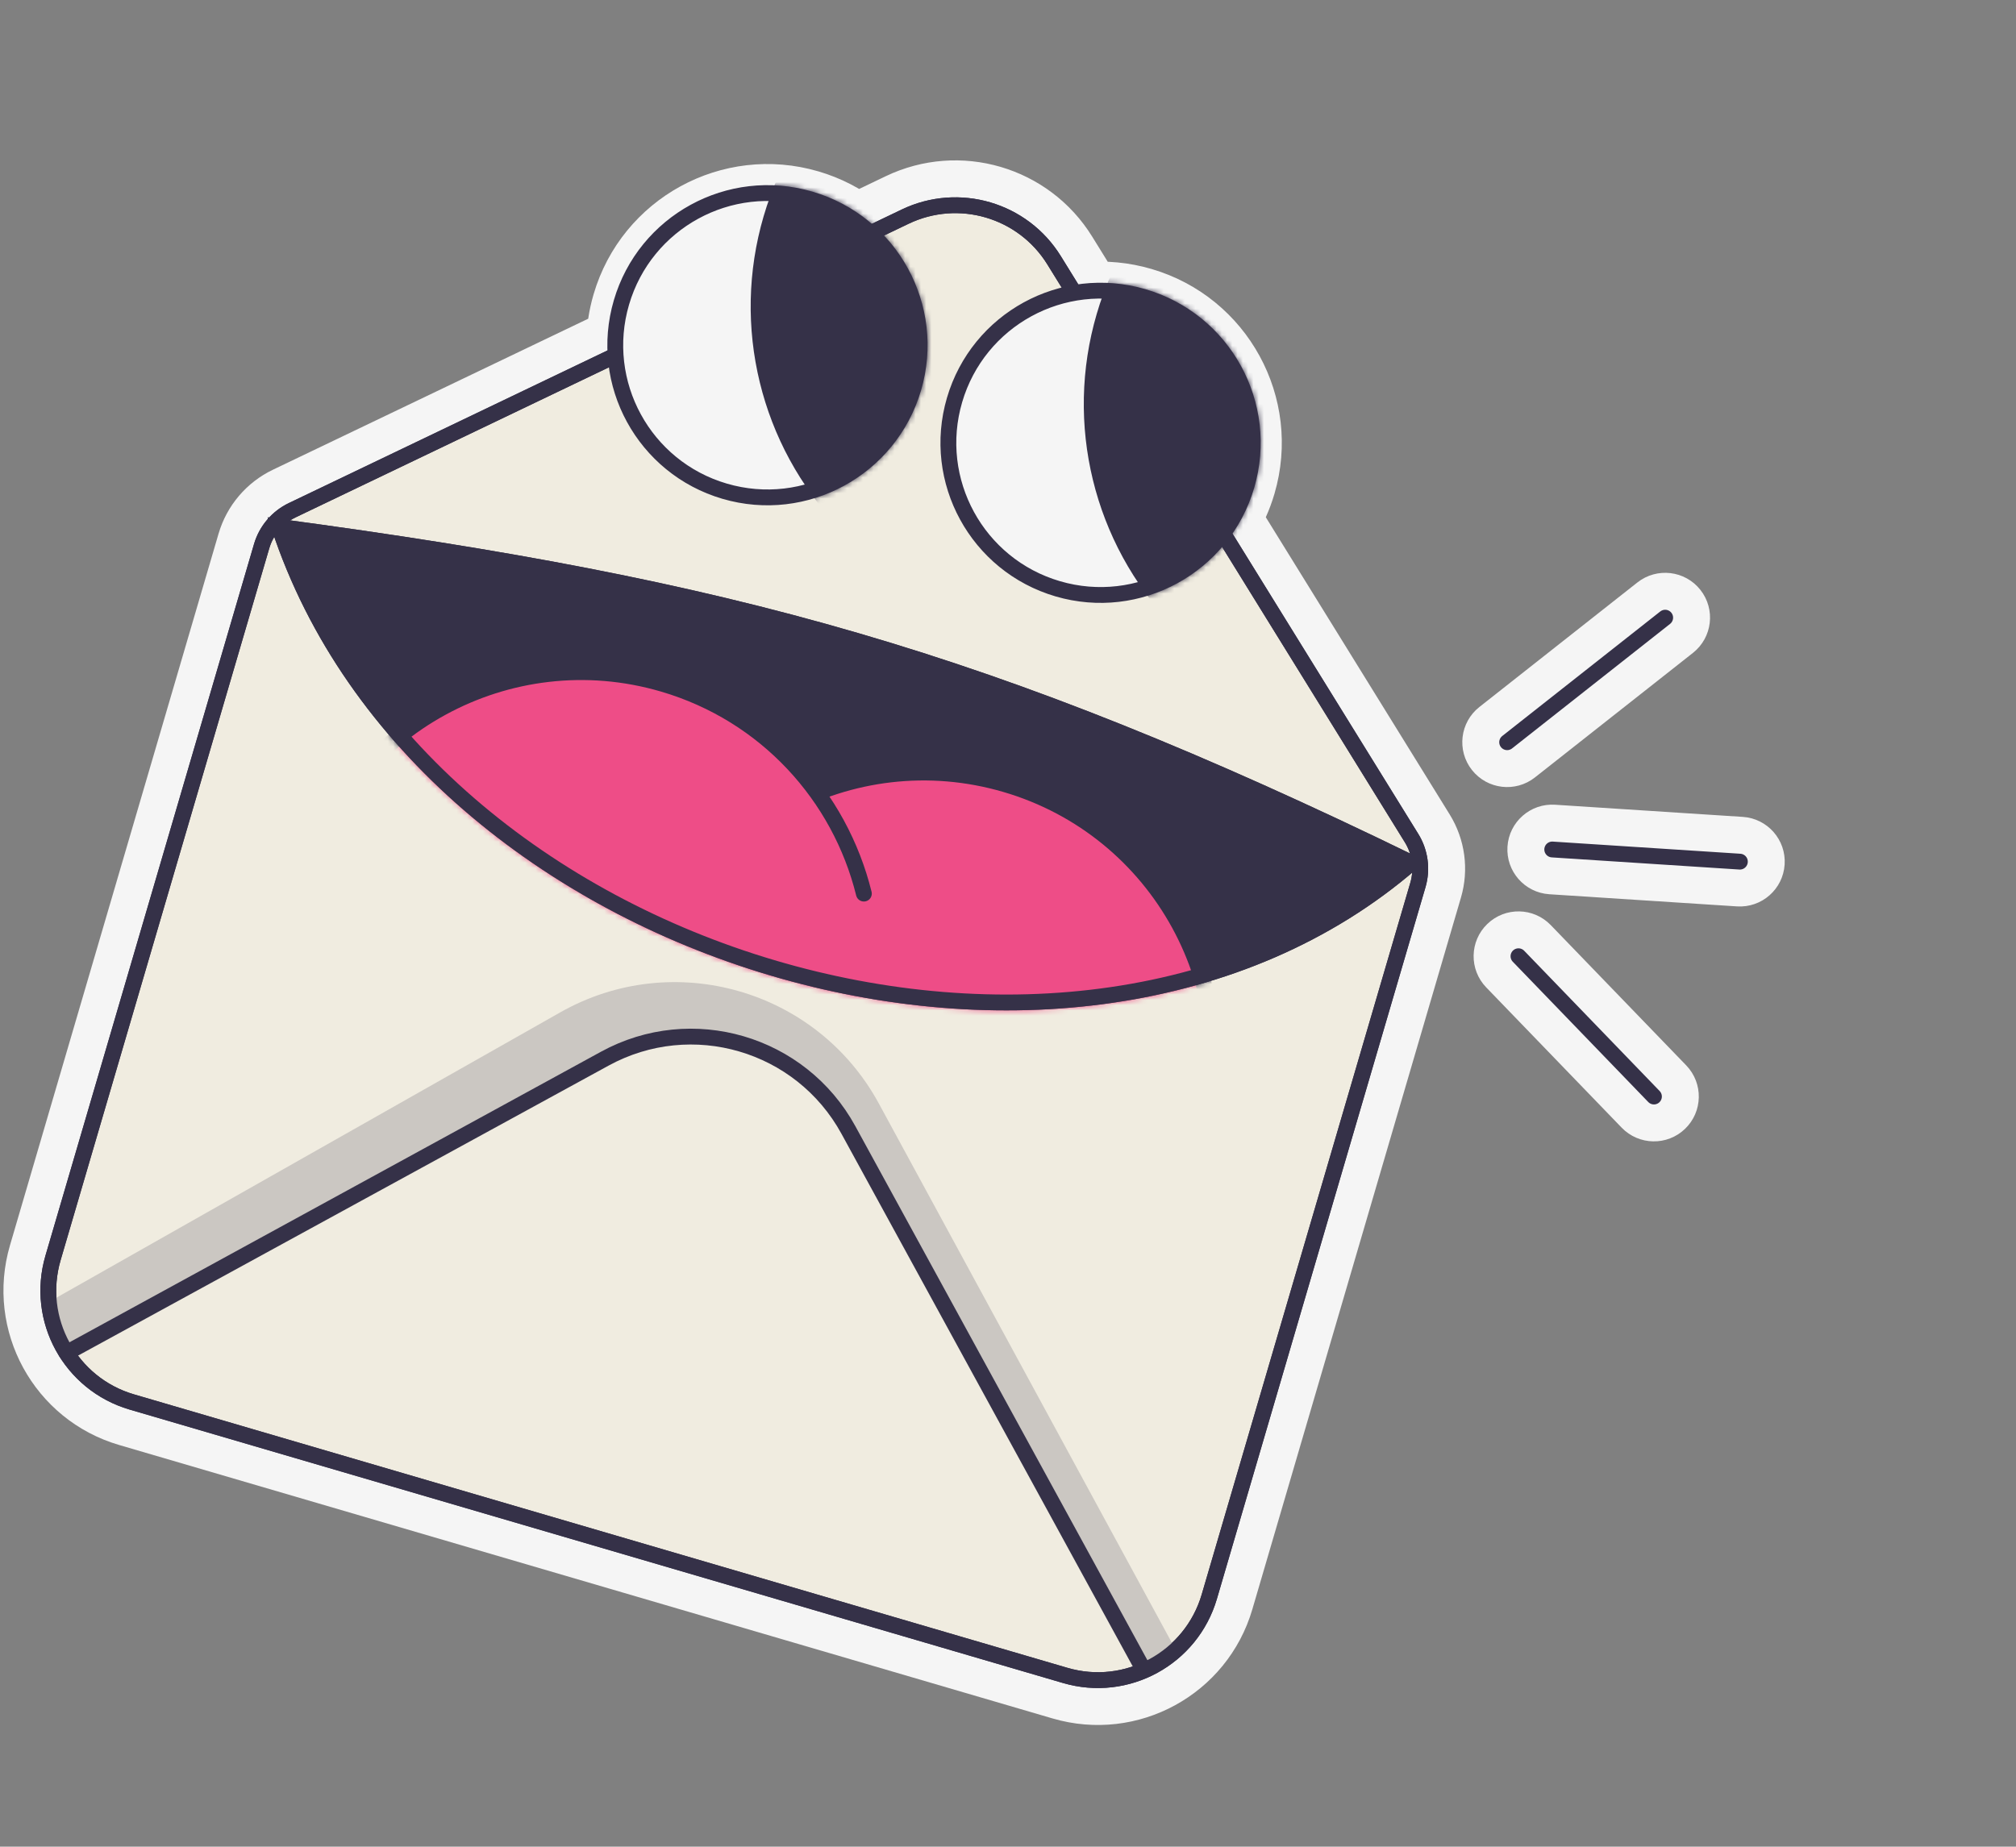
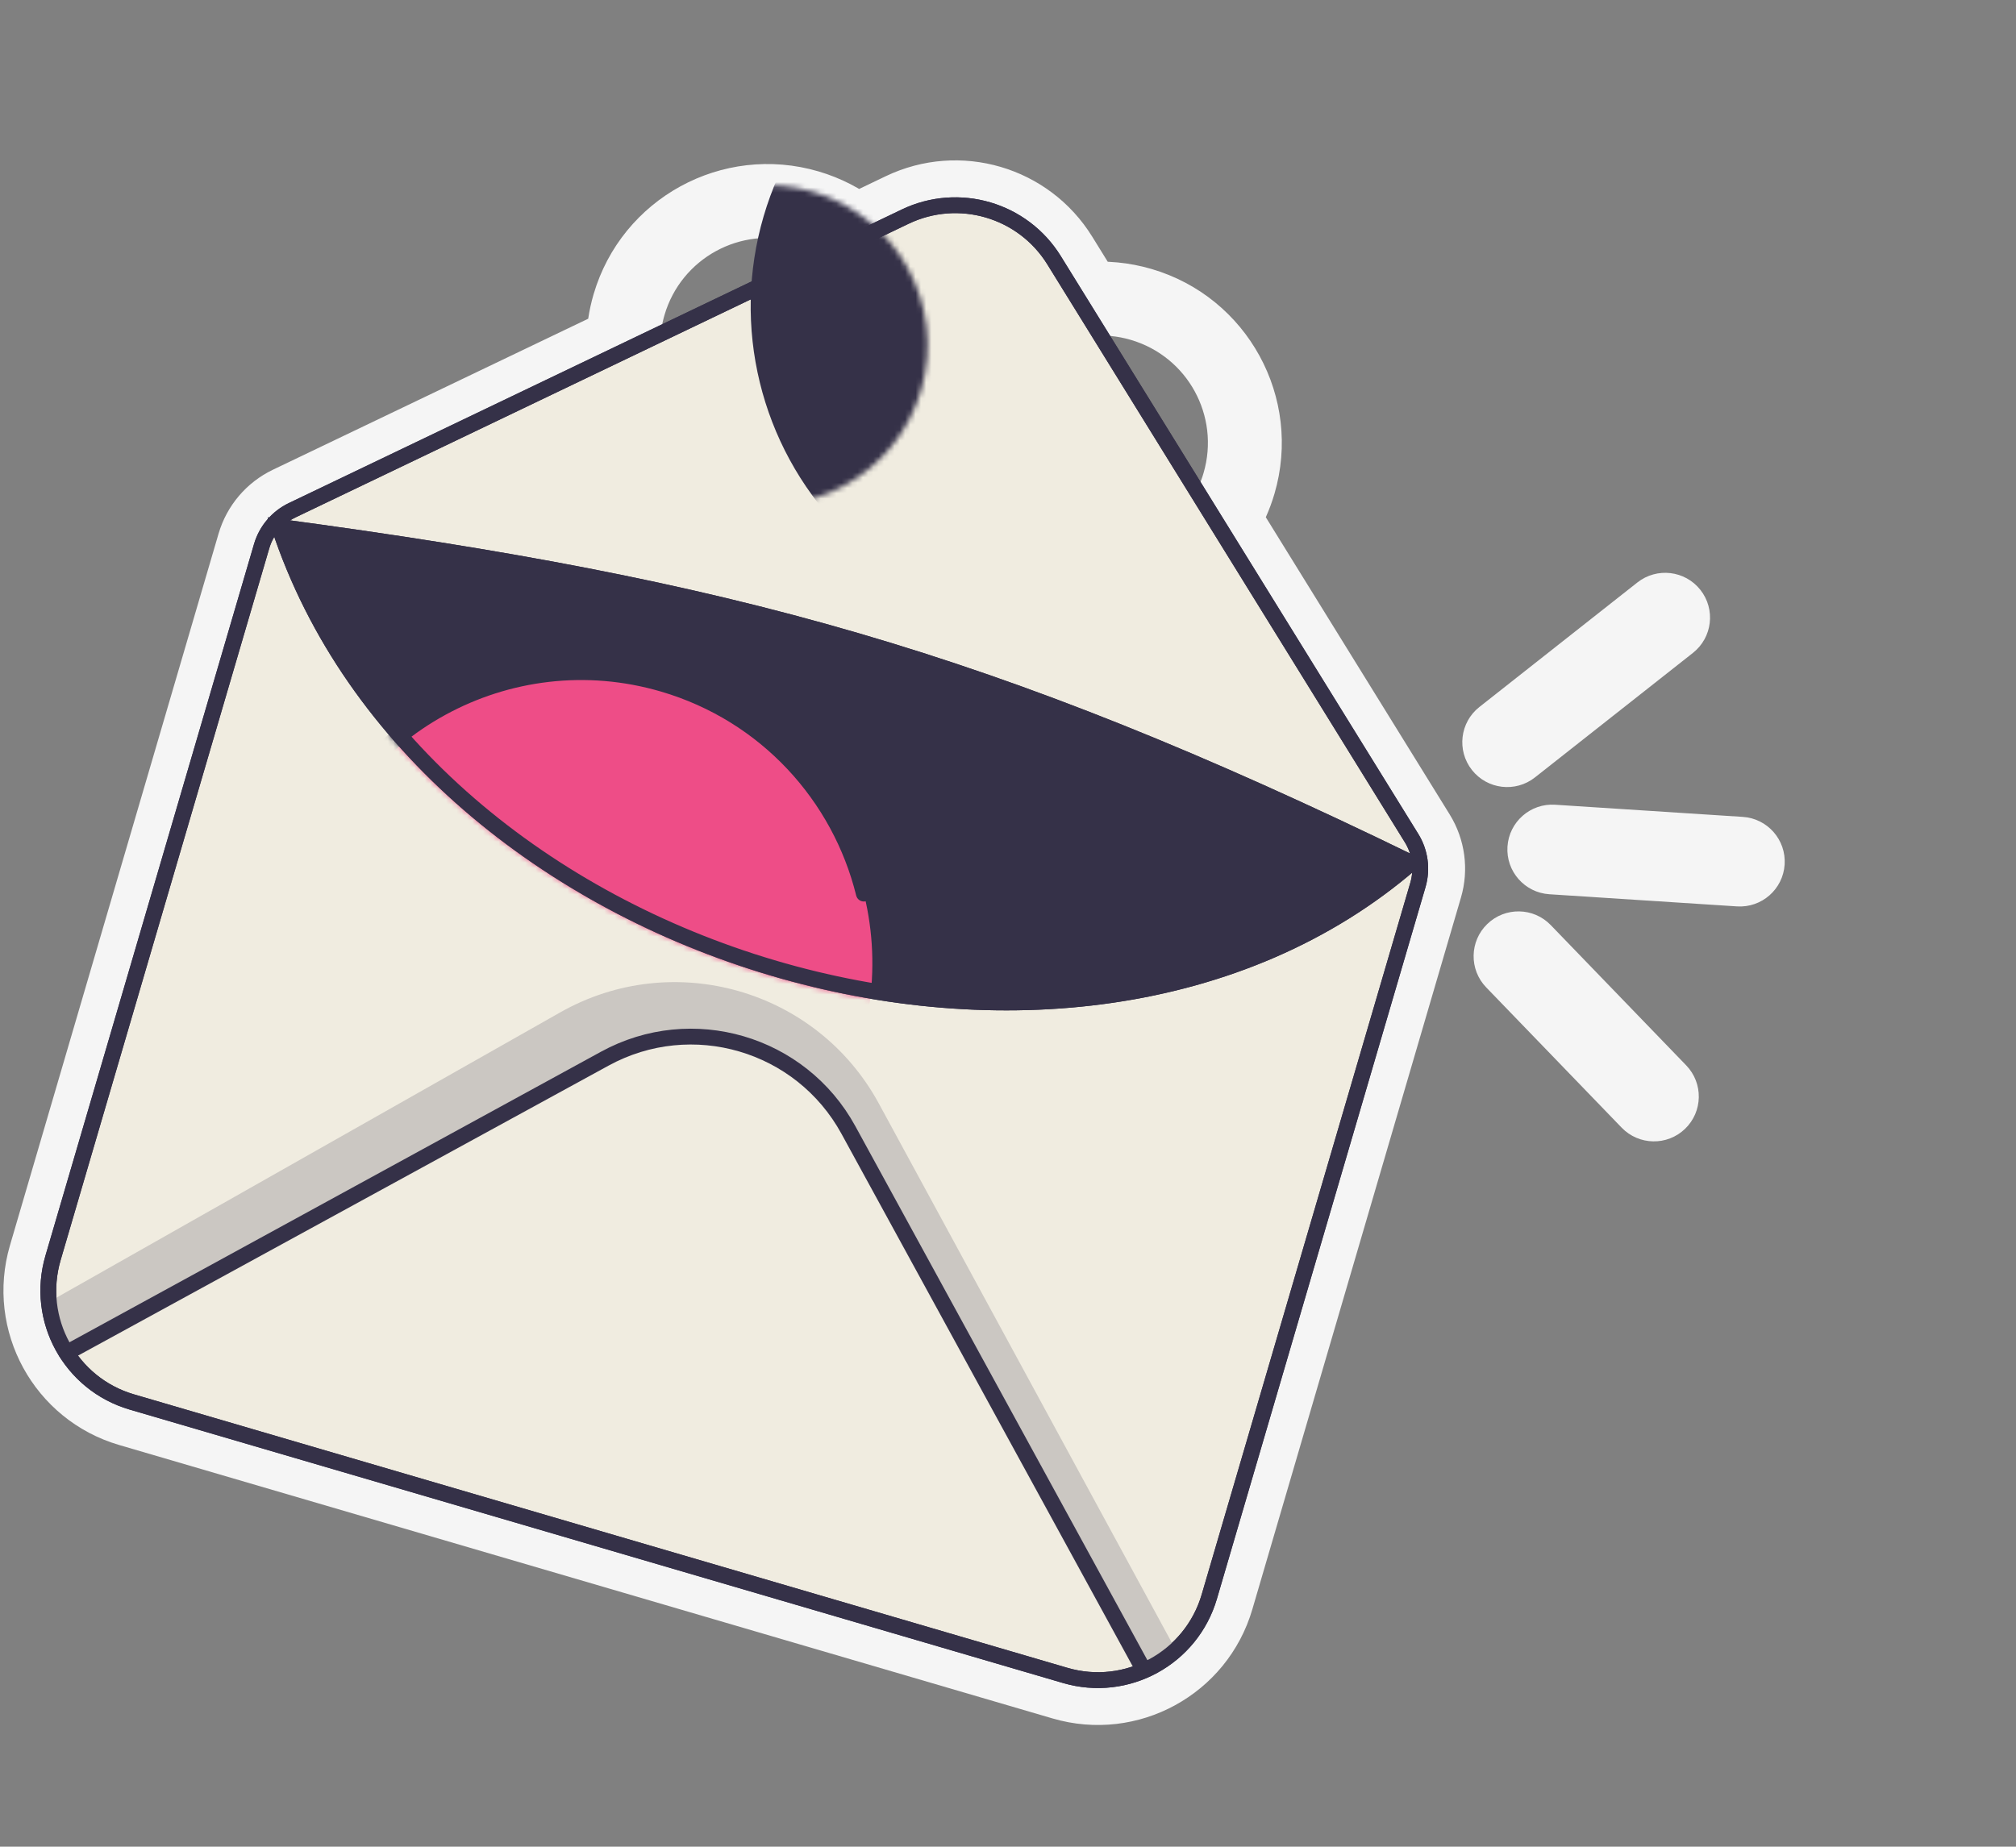
<svg xmlns="http://www.w3.org/2000/svg" width="382" height="350" viewBox="0 0 382 350" fill="none">
  <rect x="0" y="0" width="382" height="350" fill="#808080" stroke="none" />
  <mask id="path-1-outside-1_101_1496" maskUnits="userSpaceOnUse" x="-6.846" y="-2.86" width="369.51" height="353.906" fill="black">
    <rect fill="white" x="-6.846" y="-2.86" width="369.51" height="353.906" />
    <path fill-rule="evenodd" clip-rule="evenodd" d="M201.006 48.538C194.69 38.328 181.694 34.52 170.867 39.707L162.213 43.853C159.575 41.799 156.513 40.198 153.109 39.2C138.623 34.956 123.438 43.258 119.193 57.745C118.485 60.159 118.126 62.593 118.086 64.993L54.731 95.345C51.531 96.877 49.134 99.698 48.136 103.103L8.608 237.996C4.959 250.451 12.097 263.507 24.552 267.156L201.423 318.985C213.878 322.634 226.933 315.496 230.583 303.041L270.111 168.148C271.108 164.743 270.612 161.074 268.746 158.057L231.792 98.312C233.054 96.271 234.065 94.028 234.773 91.613C239.018 77.126 230.715 61.941 216.229 57.696C212.825 56.699 209.383 56.394 206.053 56.7L201.006 48.538ZM312.317 208.868C312.892 209.464 313.842 209.48 314.438 208.905C315.034 208.329 315.051 207.38 314.475 206.784L288.806 180.195C288.231 179.599 287.281 179.582 286.685 180.158C286.089 180.733 286.072 181.683 286.648 182.279L312.317 208.868ZM329.582 164.805C330.409 164.858 331.122 164.232 331.176 163.405C331.229 162.578 330.603 161.865 329.776 161.811L294.221 159.508C293.395 159.454 292.681 160.081 292.627 160.907C292.574 161.734 293.201 162.448 294.027 162.501L329.582 164.805ZM284.654 139.495C284.003 140.008 283.892 140.951 284.405 141.602C284.917 142.252 285.861 142.364 286.511 141.851L316.454 118.245C317.105 117.732 317.216 116.789 316.703 116.138C316.19 115.488 315.247 115.376 314.597 115.889L284.654 139.495Z" />
  </mask>
  <path d="M170.867 39.707L173.891 46.02L173.891 46.02L170.867 39.707ZM201.006 48.538L195.052 52.221L195.052 52.221L201.006 48.538ZM162.213 43.853L157.913 49.376L161.331 52.037L165.237 50.166L162.213 43.853ZM118.086 64.993L121.111 71.306L125.013 69.436L125.085 65.109L118.086 64.993ZM54.731 95.345L57.755 101.658L57.755 101.658L54.731 95.345ZM48.136 103.103L41.418 101.134L48.136 103.103ZM8.608 237.996L15.326 239.965L8.608 237.996ZM268.746 158.057L274.699 154.375L274.699 154.375L268.746 158.057ZM231.792 98.312L225.837 94.633L223.562 98.314L225.839 101.995L231.792 98.312ZM206.053 56.7L200.1 60.382L202.379 64.066L206.693 63.67L206.053 56.7ZM314.438 208.905L319.3 213.941L319.3 213.941L314.438 208.905ZM312.317 208.868L317.353 204.006L317.353 204.006L312.317 208.868ZM314.475 206.784L319.511 201.922L319.511 201.922L314.475 206.784ZM288.806 180.195L283.77 185.057L283.77 185.057L288.806 180.195ZM286.685 180.158L281.823 175.122L281.823 175.122L286.685 180.158ZM286.648 182.279L281.612 187.141L281.612 187.141L286.648 182.279ZM331.176 163.405L324.19 162.952L324.19 162.953L331.176 163.405ZM329.582 164.805L329.129 171.79L329.129 171.79L329.582 164.805ZM329.776 161.811L329.323 168.796L329.323 168.796L329.776 161.811ZM294.221 159.508L293.769 166.493L293.769 166.493L294.221 159.508ZM294.027 162.501L293.575 169.487L293.575 169.487L294.027 162.501ZM284.405 141.602L289.902 137.268L289.902 137.268L284.405 141.602ZM284.654 139.495L288.987 144.992L288.988 144.992L284.654 139.495ZM286.511 141.851L290.845 147.348L290.845 147.348L286.511 141.851ZM316.454 118.245L320.788 123.742L320.788 123.742L316.454 118.245ZM316.703 116.138L322.201 111.805L322.2 111.805L316.703 116.138ZM314.597 115.889L310.263 110.392L310.263 110.392L314.597 115.889ZM173.891 46.02C181.493 42.378 190.618 45.052 195.052 52.221L206.959 44.856C198.762 31.604 181.895 26.662 167.842 33.394L173.891 46.02ZM165.237 50.166L173.891 46.02L167.842 33.394L159.188 37.54L165.237 50.166ZM166.513 38.329C163.191 35.743 159.34 33.732 155.078 32.483L151.141 45.918C153.685 46.663 155.958 47.855 157.913 49.376L166.513 38.329ZM155.078 32.483C136.881 27.151 117.807 37.58 112.475 55.776L125.91 59.713C129.068 48.936 140.364 42.76 151.141 45.918L155.078 32.483ZM112.475 55.776C111.589 58.798 111.137 61.856 111.087 64.876L125.085 65.109C125.115 63.331 125.381 61.52 125.91 59.713L112.475 55.776ZM57.755 101.658L121.111 71.306L115.062 58.68L51.706 89.032L57.755 101.658ZM54.853 105.071C55.292 103.573 56.347 102.332 57.755 101.658L51.706 89.032C46.715 91.423 42.975 95.823 41.418 101.134L54.853 105.071ZM15.326 239.965L54.853 105.071L41.418 101.134L1.891 236.028L15.326 239.965ZM26.52 260.439C17.775 257.876 12.763 248.71 15.326 239.965L1.891 236.028C-2.846 252.193 6.418 269.137 22.583 273.874L26.52 260.439ZM203.391 312.267L26.52 260.439L22.583 273.874L199.455 325.702L203.391 312.267ZM223.866 301.073C221.303 309.818 212.136 314.83 203.391 312.267L199.455 325.702C215.62 330.439 232.564 321.175 237.301 305.01L223.866 301.073ZM263.393 166.179L223.866 301.073L237.301 305.01L276.828 170.116L263.393 166.179ZM262.793 161.739C263.614 163.067 263.832 164.681 263.393 166.179L276.828 170.116C278.385 164.805 277.611 159.082 274.699 154.375L262.793 161.739ZM225.839 101.995L262.793 161.739L274.699 154.375L237.745 94.63L225.839 101.995ZM228.055 89.645C227.526 91.452 226.772 93.12 225.837 94.633L237.747 101.992C239.335 99.422 240.605 96.604 241.491 93.582L228.055 89.645ZM214.26 64.414C225.037 67.572 231.213 78.868 228.055 89.645L241.491 93.582C246.823 75.385 236.394 56.311 218.197 50.979L214.26 64.414ZM206.693 63.67C209.159 63.444 211.716 63.668 214.26 64.414L218.197 50.979C213.934 49.73 209.607 49.344 205.414 49.729L206.693 63.67ZM195.052 52.221L200.1 60.382L212.007 53.017L206.959 44.856L195.052 52.221ZM309.576 203.869C311.761 201.759 315.243 201.82 317.353 204.006L307.281 213.729C310.541 217.107 315.922 217.201 319.3 213.941L309.576 203.869ZM309.439 211.646C307.329 209.46 307.391 205.979 309.576 203.869L319.3 213.941C322.677 210.68 322.772 205.299 319.511 201.922L309.439 211.646ZM283.77 185.057L309.439 211.646L319.511 201.922L293.842 175.333L283.77 185.057ZM291.547 185.194C289.362 187.304 285.88 187.242 283.77 185.057L293.842 175.333C290.582 171.956 285.2 171.861 281.823 175.122L291.547 185.194ZM291.684 177.417C293.793 179.602 293.732 183.084 291.547 185.194L281.823 175.122C278.446 178.382 278.351 183.763 281.612 187.141L291.684 177.417ZM317.353 204.006L291.684 177.417L281.612 187.141L307.281 213.729L317.353 204.006ZM324.19 162.953C324.387 159.921 327.003 157.623 330.034 157.819L329.129 171.79C333.814 172.094 337.858 168.542 338.161 163.857L324.19 162.953ZM329.323 168.796C326.292 168.6 323.994 165.984 324.19 162.952L338.161 163.858C338.465 159.173 334.913 155.129 330.228 154.826L329.323 168.796ZM293.769 166.493L329.323 168.796L330.228 154.826L294.674 152.522L293.769 166.493ZM299.613 161.36C299.416 164.391 296.8 166.689 293.769 166.493L294.674 152.522C289.989 152.219 285.946 155.77 285.642 160.455L299.613 161.36ZM294.48 155.516C297.511 155.712 299.809 158.329 299.613 161.36L285.642 160.455C285.339 165.139 288.89 169.183 293.575 169.487L294.48 155.516ZM330.034 157.819L294.48 155.516L293.575 169.487L329.129 171.79L330.034 157.819ZM289.902 137.268C291.782 139.653 291.373 143.112 288.987 144.992L280.32 133.998C276.633 136.904 276.001 142.249 278.907 145.935L289.902 137.268ZM282.177 136.354C284.563 134.473 288.021 134.882 289.902 137.268L278.907 145.935C281.814 149.622 287.158 150.254 290.845 147.348L282.177 136.354ZM312.12 112.748L282.177 136.354L290.845 147.348L320.788 123.742L312.12 112.748ZM311.206 120.472C309.326 118.087 309.735 114.629 312.12 112.748L320.788 123.742C324.474 120.836 325.107 115.491 322.201 111.805L311.206 120.472ZM318.93 121.386C316.545 123.267 313.087 122.858 311.206 120.472L322.2 111.805C319.294 108.118 313.95 107.486 310.263 110.392L318.93 121.386ZM288.988 144.992L318.93 121.386L310.263 110.392L280.32 133.998L288.988 144.992Z" fill="#F5F5F5" mask="url(#path-1-outside-1_101_1496)" />
-   <path d="M287.727 181.237L313.396 207.826M294.124 161.005L329.679 163.308M285.582 140.673L315.525 117.068" stroke="#353148" stroke-width="3" stroke-linecap="round" />
  <path d="M49.575 103.525C50.453 100.529 52.563 98.047 55.379 96.698L171.515 41.06C181.651 36.204 193.818 39.769 199.73 49.328L267.47 158.846C269.113 161.502 269.549 164.73 268.671 167.726L229.144 302.62C225.727 314.28 213.505 320.962 201.845 317.545L24.974 265.717C13.313 262.3 6.631 250.078 10.048 238.418L49.575 103.525Z" fill="#F0ECE0" stroke="#353148" stroke-width="3" stroke-linecap="round" />
  <path d="M106.174 191.866L9.249 246.771L13.242 256.901L44.578 239.476L95.564 211.486L116.896 199.484L133.239 196.534L144.581 198.689L155.423 206.539L160.935 214.141L193.488 273.474L217.681 315.911L220.549 313.902L222.806 312.751L166.524 209.147C154.779 187.525 127.584 179.738 106.174 191.866Z" fill="#CBC7C2" />
  <path d="M12.61 256.415L114.614 200.642C131.09 191.634 151.749 197.687 160.757 214.163L216.53 316.169" stroke="#353148" stroke-width="3" stroke-linecap="round" />
  <path d="M52.91 99.856C80.111 182.395 203.305 218.935 267.445 163.549C187.644 124.709 138.041 111.279 52.91 99.856Z" fill="#353148" stroke="#353148" stroke-width="3" stroke-linecap="round" />
  <mask id="mask0_101_1496" style="mask-type:alpha" maskUnits="userSpaceOnUse" x="50" y="98" width="221" height="94">
    <path d="M52.91 99.856C80.111 182.395 203.305 218.935 267.445 163.549C187.644 124.709 138.041 111.279 52.91 99.856Z" fill="#353148" stroke="#353148" stroke-width="3" stroke-linecap="round" />
  </mask>
  <g mask="url(#mask0_101_1496)">
-     <circle cx="55.136" cy="55.136" r="55.136" transform="matrix(-0.96 -0.281 -0.281 0.96 243.454 164.149)" fill="#EE4D87" stroke="#353148" stroke-width="3" stroke-linecap="round" />
    <circle cx="55.136" cy="55.136" r="55.136" transform="matrix(-0.96 -0.281 -0.281 0.96 178.556 145.132)" fill="#EE4D87" />
    <path d="M94.638 235.45C65.416 226.887 48.669 196.256 57.232 167.035C65.795 137.813 96.425 121.065 125.647 129.628C145.179 135.352 159.138 150.934 163.69 169.365" stroke="#353148" stroke-width="3" stroke-linecap="round" />
  </g>
  <path d="M52.91 99.856C80.111 182.395 203.305 218.935 267.445 163.549C187.644 124.709 138.041 111.279 52.91 99.856Z" stroke="#353148" stroke-width="3" stroke-linecap="round" />
  <path d="M49.575 103.525C50.453 100.529 52.563 98.047 55.379 96.698L171.515 41.06C181.651 36.204 193.818 39.769 199.73 49.328L267.47 158.846C269.113 161.502 269.549 164.73 268.671 167.726L229.144 302.62C225.727 314.28 213.505 320.962 201.845 317.545L24.974 265.717C13.313 262.3 6.631 250.078 10.048 238.418L49.575 103.525Z" stroke="#353148" stroke-width="3" stroke-linecap="round" />
-   <path d="M200.433 111.597C185.151 107.119 176.393 91.1 180.871 75.819C185.349 60.537 201.367 51.779 216.649 56.257C231.931 60.734 240.689 76.753 236.211 92.035C231.733 107.316 215.714 116.075 200.433 111.597Z" fill="#F5F5F5" stroke="#353148" stroke-width="3" />
  <mask id="mask1_101_1496" style="mask-type:alpha" maskUnits="userSpaceOnUse" x="178" y="53" width="61" height="62">
    <path d="M200.434 111.597C185.153 107.119 176.394 91.101 180.872 75.819C185.35 60.537 201.369 51.779 216.65 56.257C231.932 60.735 240.69 76.753 236.212 92.035C231.734 107.317 215.716 116.075 200.434 111.597Z" fill="white" stroke="#353148" stroke-width="3" />
  </mask>
  <g mask="url(#mask1_101_1496)">
-     <ellipse cx="60.755" cy="60.755" rx="60.755" ry="60.755" transform="matrix(-0.96 -0.281 -0.281 0.96 341.531 35.326)" fill="#353148" />
-   </g>
-   <path d="M137.315 93.102C122.033 88.624 113.275 72.605 117.753 57.323C122.231 42.042 138.249 33.283 153.531 37.761C168.813 42.239 177.571 58.258 173.093 73.54C168.615 88.821 152.597 97.579 137.315 93.102Z" fill="#F5F5F5" stroke="#353148" stroke-width="3" />
+     </g>
  <mask id="mask2_101_1496" style="mask-type:alpha" maskUnits="userSpaceOnUse" x="115" y="35" width="61" height="61">
    <path d="M137.314 93.102C122.032 88.624 113.274 72.605 117.752 57.323C122.23 42.042 138.249 33.283 153.53 37.761C168.812 42.239 177.57 58.258 173.092 73.54C168.614 88.821 152.596 97.579 137.314 93.102Z" fill="white" stroke="#353148" stroke-width="3" />
  </mask>
  <g mask="url(#mask2_101_1496)">
    <ellipse cx="60.755" cy="60.755" rx="60.755" ry="60.755" transform="matrix(-0.96 -0.281 -0.281 0.96 278.411 16.83)" fill="#353148" />
  </g>
</svg>